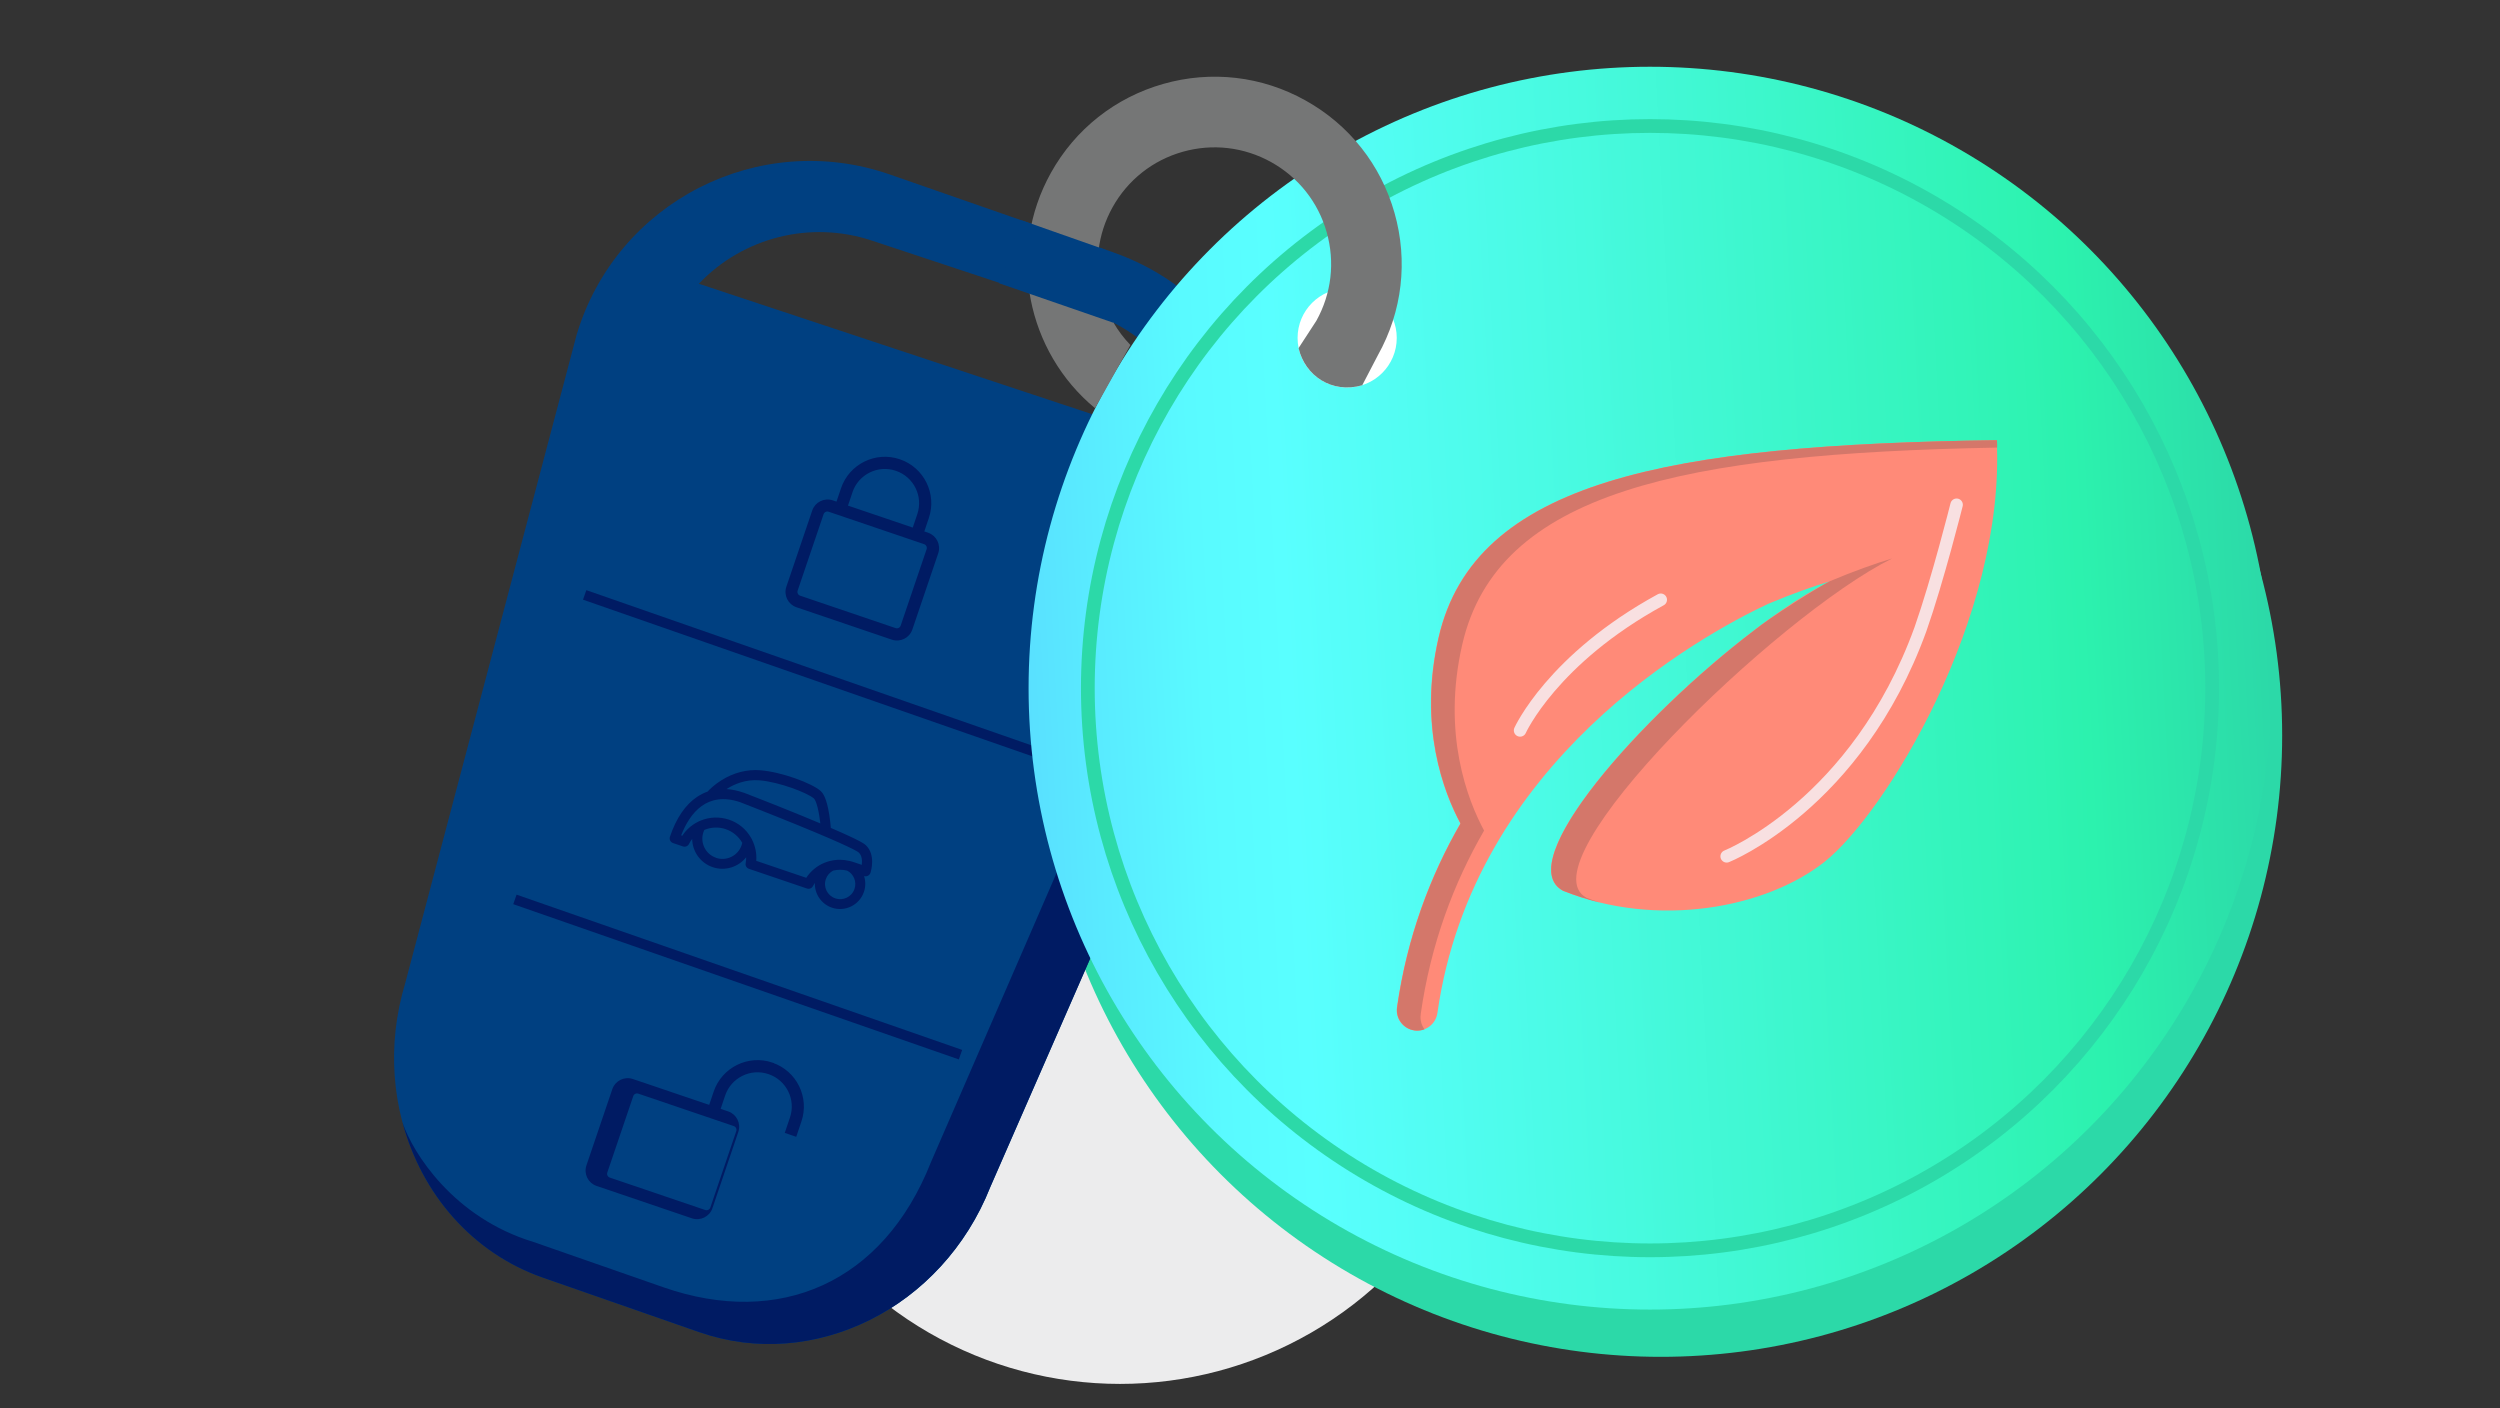
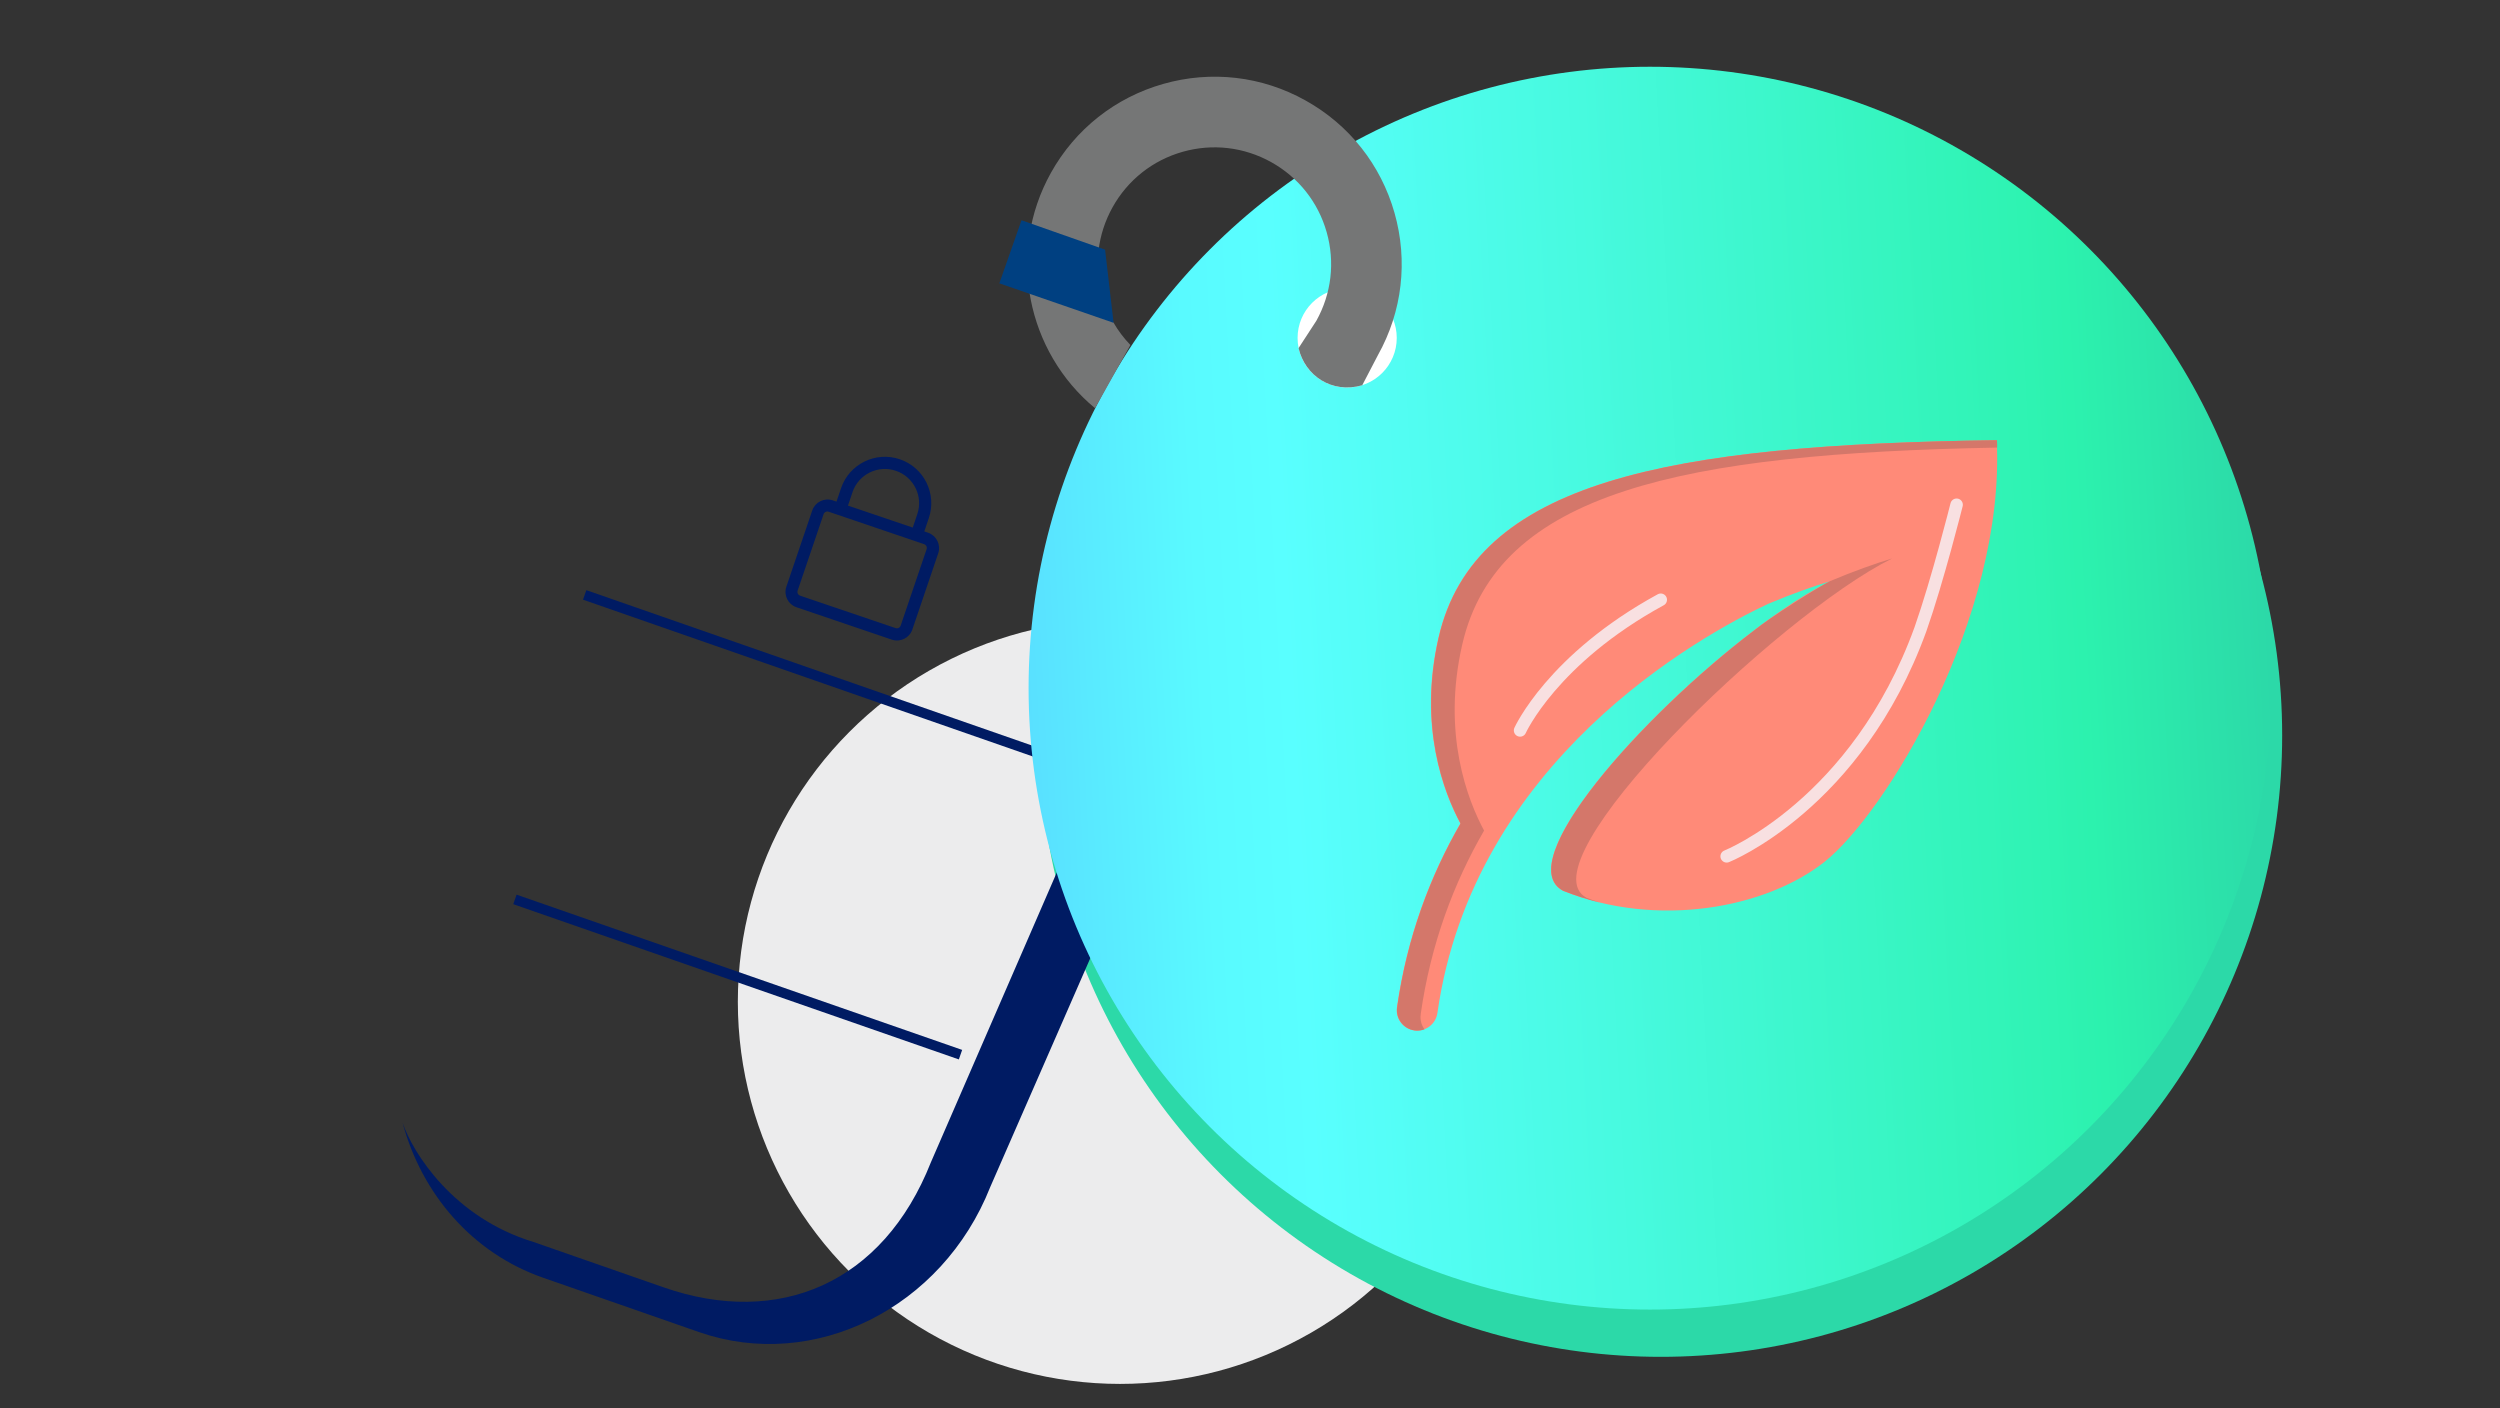
<svg xmlns="http://www.w3.org/2000/svg" id="Art" width="300" height="169" viewBox="0 0 300 169">
  <rect x="0" y="0" width="300" height="169" fill="#333333" stroke="none" />
  <defs>
    <linearGradient id="New_Gradient_Swatch_2" x1="121.96" y1="84.38" x2="271.09" y2="84.38" gradientTransform="translate(-2.6 8.39) rotate(-2.94)" gradientUnits="userSpaceOnUse">
      <stop offset="0" stop-color="#59e0ff" />
      <stop offset=".05" stop-color="#59eaff" />
      <stop offset=".14" stop-color="#59faff" />
      <stop offset=".21" stop-color="#59ffff" />
      <stop offset=".85" stop-color="#2cf2ae" />
      <stop offset="1" stop-color="#2cd9a8" />
    </linearGradient>
  </defs>
  <circle cx="134.4" cy="120.21" r="45.86" style="fill: #ececed;" />
  <circle cx="199.29" cy="88.25" r="74.57" style="fill: #2cd9a8;" />
-   <path d="M133.54,30.26l-26.72-9.31c-15.72-5.48-32.84,3.26-37.62,19.21l-20.57,77.81c-4.53,14.97,2.76,30.55,16.56,35.36l18.7,6.52c13.79,4.81,29.2-2.87,34.95-17.41l32.24-73.74c6.17-15.47-1.81-32.95-17.53-38.43Zm-49.68,3.79h0c5.33-5.6,13.42-7.62,20.76-5.18l26.21,8.69c7.34,2.43,12.61,8.88,13.54,16.56l-60.51-20.07Z" style="fill: #004081;" />
  <path d="M147.59,40.71c1.63,5.91,1.42,12.39-1.04,18.55l-34.84,80.21c-5.75,14.55-18.25,19.82-32.05,15.02l-15.63-5.45c-9.61-2.91-14.49-10.69-15.72-14.31,2.3,8.53,8.34,15.63,16.87,18.6l18.7,6.52c13.79,4.81,29.2-2.87,34.95-17.41l32.24-73.74c3.86-9.68,2.18-20.16-3.48-27.98Z" style="fill: #001b63;" />
  <line x1="70.16" y1="71.39" x2="131.4" y2="92.74" style="fill: none; stroke: #001b63; stroke-miterlimit: 10; stroke-width: 1.21px;" />
  <line x1="61.79" y1="107.93" x2="115.26" y2="126.56" style="fill: none; stroke: #001b63; stroke-miterlimit: 10; stroke-width: 1.21px;" />
  <path d="M111.33,64.04l-.57-.19,.58-1.72c.97-2.84-.56-5.94-3.4-6.9-2.84-.97-5.94,.56-6.9,3.4l-.58,1.72-.57-.19c-.95-.32-1.98,.19-2.3,1.13l-3.11,9.16c-.32,.95,.19,1.98,1.13,2.3l11.45,3.89c.95,.32,1.98-.19,2.3-1.13l3.11-9.16c.32-.95-.19-1.98-1.13-2.3Zm-9.15-5.02c.75-2.21,3.16-3.4,5.37-2.64,2.21,.75,3.4,3.16,2.64,5.37l-.58,1.72-8.01-2.72,.58-1.72Zm6.02,16.09c-.11,.32-.45,.49-.77,.38l-11.45-3.89c-.32-.11-.49-.45-.38-.77l3.11-9.16c.11-.32,.45-.49,.77-.38l11.45,3.89c.32,.11,.49,.45,.38,.77l-3.11,9.16Z" style="fill: #001b63; stroke: #001b63; stroke-miterlimit: 10; stroke-width: .25px;" />
  <g>
-     <path d="M76.47,129.79m10.3,3.5-1.14-.39l-8.01-2.72-1.72-.58c-.95-.32-1.98,.19-2.3,1.13l-3.11,9.16c-.32,.95,.19,1.98,1.13,2.3l11.45,3.89c.95,.32,1.98-.19,2.3-1.13l3.11-9.16c.32-.95-.19-1.98-1.13-2.3l-1.72-.58Zm-1.41,11.65c-.11,.32-.45,.49-.77,.38l-11.45-3.89c-.32-.11-.49-.45-.38-.77l3.11-9.16c.11-.32,.45-.49,.77-.38l11.45,3.89c.32,.11,.49,.45,.38,.77l-3.11,9.16Z" style="fill: #001b63; stroke: #001b63; stroke-miterlimit: 10; stroke-width: .25px;" />
-     <path d="M92.66,127.63c-2.84-.97-5.94,.56-6.9,3.4l-.58,1.72,1.14,.39,.58-1.72c.75-2.21,3.16-3.4,5.37-2.64,2.21,.75,3.4,3.16,2.64,5.37l-.58,1.72,1.14,.39,.58-1.72c.97-2.84-.56-5.94-3.4-6.9Z" style="fill: #001b63; stroke: #001b63; stroke-miterlimit: 10; stroke-width: .25px;" />
-   </g>
-   <path d="M104.45,104.77s0-.03,.01-.04c.09-.3,.61-2.13-.52-3.27-.16-.16-.5-.5-4.24-2.11-.03-.37-.09-.96-.19-1.6-.32-2-.75-2.57-1.04-2.84-1.04-.92-4.65-2.27-7.22-2.48-1.61-.13-3.24,.29-4.71,1.22-.84,.53-1.4,1.09-1.63,1.34-.43,.15-.84,.36-1.24,.62-1.42,.94-2.52,2.56-3.28,4.8-.05,.15-.04,.32,.03,.46,.07,.14,.2,.25,.35,.3l1.18,.4c.29,.1,.6-.03,.73-.3,.11-.22,.24-.42,.38-.6,.02,1.49,.97,2.88,2.46,3.39,1.49,.51,3.09-.02,4.02-1.19,0,.23-.02,.47-.06,.71-.06,.3,.11,.59,.4,.68l6.95,2.36c.29,.1,.6-.03,.73-.3,.07-.13,.14-.25,.22-.37-.04,1.3,.76,2.53,2.05,2.97,1.58,.54,3.3-.31,3.84-1.89,.22-.63,.21-1.3,.02-1.9,.31,.1,.65-.07,.76-.38h0Zm-13.3-11.13c2.38,.2,5.74,1.5,6.52,2.18,.04,.03,.37,.37,.65,2.11,.05,.31,.09,.62,.12,.88-.68-.28-1.44-.6-2.29-.95-3.47-1.42-6.87-2.73-6.9-2.74h-.02c-.71-.25-1.4-.39-2.05-.43,.95-.61,2.32-1.19,3.98-1.05Zm-5.23,9.29c-1.26-.43-1.94-1.8-1.51-3.07,.03-.09,.07-.18,.11-.27,.79-.33,1.7-.39,2.57-.09s1.55,.89,1.98,1.64c-.02,.1-.05,.19-.08,.29-.43,1.26-1.81,1.94-3.07,1.51Zm10.84,2.41l-6.01-2.04c.07-.87-.11-1.74-.5-2.53,0,0,0-.02-.01-.03-.04-.08-.08-.16-.13-.23-.58-1.01-1.52-1.78-2.63-2.15s-2.32-.34-3.4,.11c-.06,.03-.13,.05-.19,.08-.04,.02-.08,.03-.12,.06-.77,.38-1.43,.96-1.9,1.68l-.13-.05c1.05-2.69,3.1-5.32,7.07-3.98,.22,.09,3.48,1.35,6.81,2.71,6.37,2.6,7.32,3.22,7.45,3.35,.38,.38,.4,1,.34,1.46l-1.07-.36c-.11-.04-.23-.07-.35-.1,0,0-.01,0-.02,0-.76-.19-1.56-.2-2.33-.01,0,0-.02,0-.02,0-.23,.06-.46,.13-.68,.22-.91,.37-1.67,1.01-2.2,1.82h0Zm3.47,2.46c-.95-.32-1.46-1.36-1.13-2.3,.15-.45,.47-.81,.88-1.03,.54-.13,1.11-.13,1.67,0,.8,.41,1.18,1.34,.89,2.2-.32,.95-1.36,1.46-2.3,1.13Z" style="fill: #001b63;" />
+     </g>
  <circle cx="198" cy="82.58" r="74.57" style="fill: url(#New_Gradient_Swatch_2);" />
-   <circle cx="198" cy="82.58" r="67.46" style="fill: none; stroke: #2cd9a8; stroke-miterlimit: 10; stroke-width: 1.65px;" />
  <circle cx="161.66" cy="40.55" r="5.95" style="fill: #fff;" />
  <path d="M131.41,48.99c-8.19-6.77-10.65-18.64-5.3-28.25,2.92-5.24,7.71-9.03,13.48-10.67,5.77-1.64,11.84-.94,17.08,1.99,5.24,2.92,9.03,7.71,10.67,13.48,1.64,5.77,.94,11.84-1.99,17.08l-1.88,3.61c-3.63,1.05-6.88-1.14-7.64-4.46l2.13-3.27c1.82-3.27,2.26-7.05,1.24-10.64-1.02-3.6-3.39-6.58-6.65-8.4-3.27-1.82-7.05-2.26-10.64-1.24-3.6,1.02-6.58,3.39-8.4,6.65-1.82,3.27-2.26,7.05-1.24,10.64,.64,2.25,1.8,4.26,3.38,5.89l-4.24,7.59Z" style="fill: #757676;" />
  <polygon points="133.63 38.74 119.92 34 122.58 26.43 132.61 29.96 133.63 38.74" style="fill: #004081;" />
  <path d="M239.61,52.82c-39.5,.54-62.67,4.91-66.99,23.67-2.46,10.7,.64,18.64,2.62,22.33-3.62,6.28-6.4,13.6-7.61,22.06-.19,1.34,.74,2.58,2.08,2.77,.12,.02,.23,.02,.35,.02,1.2,0,2.25-.88,2.43-2.11,4.3-30.26,31.47-45.23,39.65-49.08,2.88-1.22,5.43-2.11,7.46-2.73-13.95,6.94-39.81,33-32.05,37.14,11.35,4.56,24.36,2.08,31.37-3.45,7.29-5.76,21.74-29.3,20.69-50.63Z" style="fill: #ff8a78;" />
  <g>
    <path d="M190.39,107.74c-7.76-4.14,22.72-33.78,36.67-40.73-2.03,.62-4.58,1.51-7.46,2.73-1.15,.54-7.31,4.42-9.07,5.89-13.6,10.32-29.22,27.92-22.96,31.26,1.42,.57,2.87,1.03,4.33,1.39-.5-.17-1.01-.34-1.51-.54Z" style="fill: #d4776a;" />
    <path d="M170.48,121.73c1.2-8.46,3.98-15.78,7.61-22.06-1.98-3.68-5.08-11.62-2.62-22.33,4.21-18.32,26.4-22.92,64.19-23.63,0-.3,0-.6-.02-.89-39.5,.54-62.67,4.91-66.99,23.67-2.46,10.7,.64,18.64,2.62,22.33-3.62,6.28-6.4,13.6-7.61,22.06-.19,1.34,.74,2.58,2.08,2.77,.12,.02,.23,.02,.35,.02,.3,0,.58-.05,.85-.15-.37-.5-.55-1.14-.45-1.8Z" style="fill: #d4776a;" />
  </g>
  <path d="M207.2,102.76s15.62-6.21,23.25-27.24c2.07-5.89,4.34-14.95,4.34-14.95" style="fill: none; stroke: #f8e0e1; stroke-linecap: round; stroke-miterlimit: 10; stroke-width: 1.5px;" />
  <path d="M182.41,87.65s3.85-8.57,16.88-15.68" style="fill: none; stroke: #f8e0e1; stroke-linecap: round; stroke-miterlimit: 10; stroke-width: 1.5px;" />
</svg>